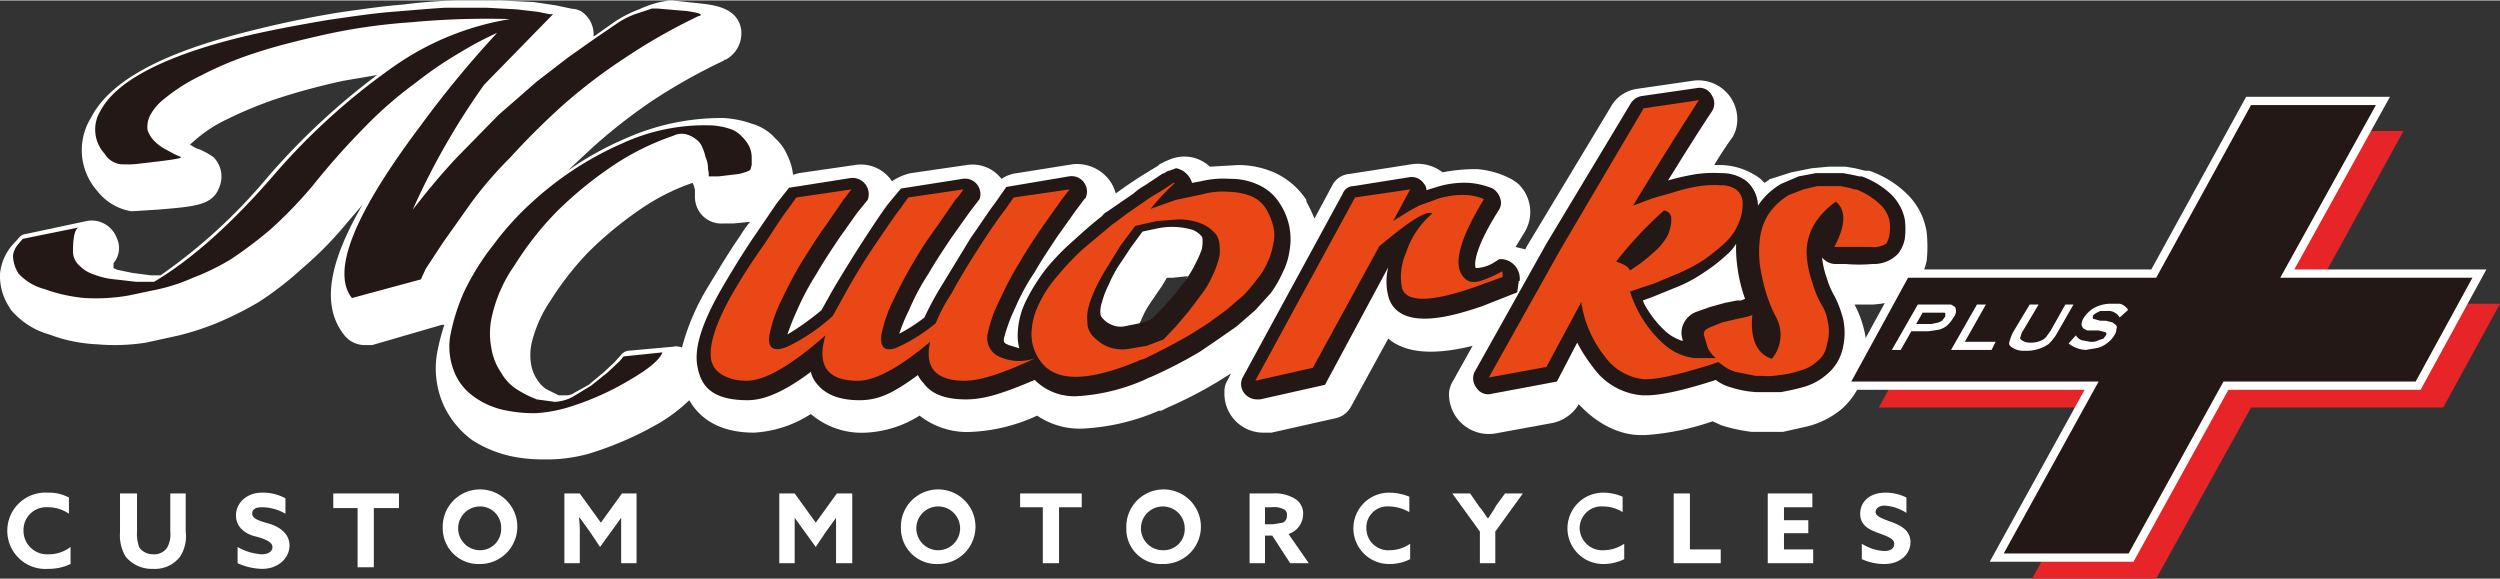
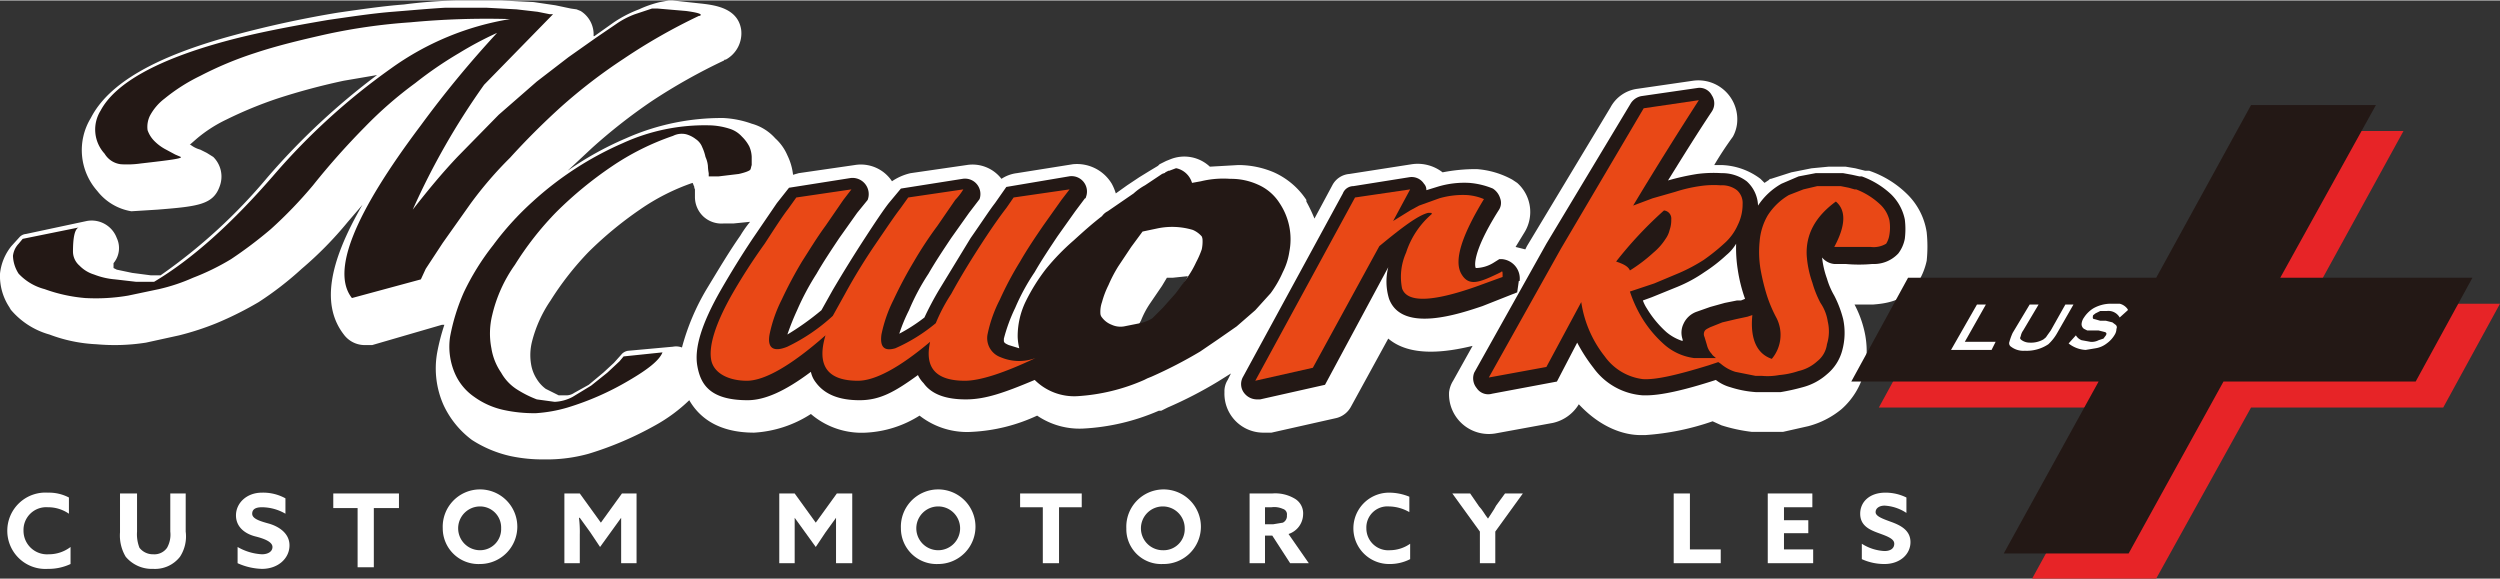
<svg xmlns="http://www.w3.org/2000/svg" width="108.8mm" height="25.2mm" viewBox="0 0 308.3 71.3">
  <rect x="0" y="0" width="308.3" height="71.3" fill="#333333" stroke="none" />
  <defs>
    <style>.cls-1,.cls-5{fill:#fff;}.cls-2{fill:#231815;}.cls-3{fill:#e94816;}.cls-4{fill:#e72427;}.cls-5{stroke:#fff;stroke-miterlimit:10;stroke-width:2.04px;}</style>
  </defs>
  <g id="レイヤー_2" data-name="レイヤー 2">
    <g id="レイヤー_1-2" data-name="レイヤー 1">
      <path class="cls-1" d="M237.6,28.6h0a8.3,8.3,0,0,0-2.5-4.8,12.3,12.3,0,0,0-4.6-2.8H230l-1.2-.3-1.2-.2h-2.1l-2.1.2-2.5.5L218.4,22c-.1,0-.2,0-.2.1l-.6.4-.5-.5a8.4,8.4,0,0,0-4.8-1.7h-.9c.7-1.2,1.5-2.4,2.3-3.5a4.4,4.4,0,0,0,.5-1.5,4.8,4.8,0,0,0-5.4-5.4l-6.9,1a4.4,4.4,0,0,0-3.3,2.3L188.3,30.3l-.2.4-1.2-.3,1.1-1.8a4.8,4.8,0,0,0-.9-6.1l-.6-.4a10.7,10.7,0,0,0-4.4-1.3,21.2,21.2,0,0,0-4.2.4,5,5,0,0,0-3.8-1l-7.7,1.2a2.6,2.6,0,0,0-2.1,1.4l-2.2,4.1a20,20,0,0,0-1-2.1v-.2a9.4,9.4,0,0,0-4-3.4,11.2,11.2,0,0,0-4.4-.9l-3.5.2a4.6,4.6,0,0,0-4.9-.9l-.5.2h0l-.8.4-.2.2-1,.6-1.3.8-1.5,1-1.4,1a6.1,6.1,0,0,0-.5-1.2,5,5,0,0,0-4.8-2.4l-6.9,1.1a4.4,4.4,0,0,0-1.9.7,4.5,4.5,0,0,0-4.3-1.7l-6.9,1a6.7,6.7,0,0,0-2.3,1,4.6,4.6,0,0,0-4.6-2l-6.9,1-.7.2a7.3,7.3,0,0,0-.7-2.4A6,6,0,0,0,95.6,17a6,6,0,0,0-2.9-1.8,12.1,12.1,0,0,0-3.5-.7,29,29,0,0,0-12,2.5A39.6,39.6,0,0,0,70,21l3-2.8a68.2,68.2,0,0,1,7.4-5.8,71.7,71.7,0,0,1,8.9-5c0-.1.1-.1.2-.1a3.7,3.7,0,0,0,1.9-3.7C91,1,88.3.6,86.6.4L82.9,0h-.4L81.4.2a13.5,13.5,0,0,0-2.6.9,15.1,15.1,0,0,0-3.1,1.6L73.3,4.4h-.1a3.4,3.4,0,0,0-1.6-3.1l-.5-.2L70.4,1,68.5.6,65.8.2,61.7,0H56.5a60.6,60.6,0,0,0-6.7.5c-2.6.2-5.3.6-8.1,1A130.7,130.7,0,0,0,28.8,4.3c-9.6,2.6-15.4,5.9-17.6,10.2a7.6,7.6,0,0,0,.8,9A6.7,6.7,0,0,0,16.2,26l3.2-.2c5-.4,6.9-.6,7.7-2.9a3.4,3.4,0,0,0-.8-3.6l-.8-.5-.8-.4a3.4,3.4,0,0,1-1.2-.6h-.1l.8-.7a16.9,16.9,0,0,1,3.7-2.4,50.5,50.5,0,0,1,6.3-2.6,80.9,80.9,0,0,1,8.2-2.2l4.1-.7A85.7,85.7,0,0,0,33,21.8,67.5,67.5,0,0,1,19.8,33.9H18.6l-2.3-.3-1.9-.4L14,33v-.6a2.9,2.9,0,0,0,.4-3.1,3.3,3.3,0,0,0-3.7-2.1L3.2,28.8a1.2,1.2,0,0,0-.8.4l-1,1.1A6.5,6.5,0,0,0,0,33.7a7,7,0,0,0,1.2,4.2c0,.1.1.1.1.2a9.6,9.6,0,0,0,4.8,3.1,18.7,18.7,0,0,0,5.8,1.2,24.9,24.9,0,0,0,6.1-.2l4.1-.9a34.4,34.4,0,0,0,4.6-1.5,42,42,0,0,0,5.2-2.6,40.3,40.3,0,0,0,5.3-4.1,44.9,44.9,0,0,0,5.7-5.8l1.8-2.1c-4.3,7.4-5,12.5-2.3,16A3.2,3.2,0,0,0,45,42.5h.9L54.5,40h.3a25.8,25.8,0,0,0-.9,3.5,11.1,11.1,0,0,0,.8,6.4,11.3,11.3,0,0,0,3.5,4.3A14.6,14.6,0,0,0,63,56.2a19,19,0,0,0,4.1.4h.7a19.2,19.2,0,0,0,4.8-.7,41.3,41.3,0,0,0,8.2-3.5A19.8,19.8,0,0,0,85,49.3c1.1,1.9,3.3,4,8,4a14.4,14.4,0,0,0,7-2.3,9.6,9.6,0,0,0,6.8,2.3,13.6,13.6,0,0,0,6.6-2.1,9.5,9.5,0,0,0,6.5,2,21.5,21.5,0,0,0,8-2,9.3,9.3,0,0,0,5.6,1.6,26.8,26.8,0,0,0,9.4-2.2h.3l.8-.4a51,51,0,0,0,6.2-3.2l1.6-1-.4.8a2.6,2.6,0,0,0-.4,1.5,4.8,4.8,0,0,0,4.7,5h1.1l8-1.8a2.8,2.8,0,0,0,1.8-1.4l4.6-8.4c2.7,2.3,7.1,1.7,10.4.9l-2.4,4.3a3.4,3.4,0,0,0-.5,1.4,4.9,4.9,0,0,0,5.7,5.1l7.1-1.3a5,5,0,0,0,3.2-2.3c2.8,3,5.7,3.8,7.6,3.8h.6a31.7,31.7,0,0,0,8.3-1.7l1.1.5a20.1,20.1,0,0,0,3.7.8h3.9l3.1-.7a10.7,10.7,0,0,0,4.1-2.1,9.1,9.1,0,0,0,2.8-4.6,11,11,0,0,0,0-5.1,13.3,13.3,0,0,0-1.2-3.2H231c1.2-.1,3.7-.3,5.3-2.4a8.3,8.3,0,0,0,1.3-3A17.1,17.1,0,0,0,237.6,28.6ZM87.2,35.5a28.2,28.2,0,0,0-3.1,7.3,2,2,0,0,0-1.1-.1l-5.5.5a1.3,1.3,0,0,0-.9.5l-.9,1-1.3,1.2-1.8,1.5-1.8,1a1.7,1.7,0,0,1-.9.3h-1l-1.6-.8a4.3,4.3,0,0,1-1.1-1.2,4.8,4.8,0,0,1-.7-1.8,6.8,6.8,0,0,1,.1-2.8,15.9,15.9,0,0,1,2.3-5.1A36.9,36.9,0,0,1,72.6,31a45.9,45.9,0,0,1,6.3-5.2,26.6,26.6,0,0,1,6.5-3.3c.1.1.1.3.2.4a1,1,0,0,0,.1.4v.9a3.3,3.3,0,0,0,1.1,2.5,3.3,3.3,0,0,0,2.5.8h1.2l2-.2A14,14,0,0,0,91.3,29C89.9,31,88.6,33.2,87.2,35.5Zm59.2-1.3-.9,1.5-1.3,1.8-1.4,1.7a3,3,0,0,0-.8.8l-.8.3-1,.2c.2-.3.3-.7.5-1a10.8,10.8,0,0,1,1.1-2.1l1.5-2.2.6-1h.7l1.9-.2C146.5,34,146.4,34.1,146.4,34.2Z" />
      <path class="cls-2" d="M51.9,34.4l-8.5,2.3c-2.6-3.3.3-10.4,8.5-21.3A130,130,0,0,1,61.3,4a43.3,43.3,0,0,0-4.7,2.5,47.6,47.6,0,0,0-5.4,3.7A48.7,48.7,0,0,0,45,15.6a90.9,90.9,0,0,0-6.4,7.2,53.6,53.6,0,0,1-5.2,5.4,52.5,52.5,0,0,1-4.9,3.7,29.2,29.2,0,0,1-4.7,2.3,22.7,22.7,0,0,1-4.2,1.4l-3.8.8a23.6,23.6,0,0,1-5.3.3,19.3,19.3,0,0,1-5-1.1,6.7,6.7,0,0,1-3.2-1.9,4.3,4.3,0,0,1-.7-2.2A2.6,2.6,0,0,1,2.3,30l.5-.6L9.7,28c-.5.2-.7,1.3-.7,3a2.3,2.3,0,0,0,.8,1.7,4.2,4.2,0,0,0,1.8,1.1,9.1,9.1,0,0,0,2.6.6l2.6.3H19c4.7-2.8,9.6-7.2,14.8-13.2A80.6,80.6,0,0,1,48.2,8.4,34.7,34.7,0,0,1,62.9,2.3a99.8,99.8,0,0,0-12.3.4A71.5,71.5,0,0,0,40.1,4.2c-3.1.7-6,1.4-8.7,2.3a43.7,43.7,0,0,0-6.7,2.8,22.3,22.3,0,0,0-4.4,2.8,6.5,6.5,0,0,0-1.8,2.1,3.1,3.1,0,0,0-.3,1.8,3.5,3.5,0,0,0,.8,1.3,5.7,5.7,0,0,0,1.3,1l1.3.7.7.3c.2.2-1.4.4-4.9.8a12,12,0,0,1-2.5.1,2.7,2.7,0,0,1-2-1.3,4.4,4.4,0,0,1-.5-5.3c1.8-3.4,7-6.3,15.5-8.6,3.7-1,7.9-1.8,12.6-2.6,2.8-.4,5.4-.8,7.9-1S53.1,1,54.9.9H60l3.7.2,2.6.3,1.5.3h.4l-8.5,8.7a89.2,89.2,0,0,0-8.8,15.4c1.8-2.3,3.6-4.5,5.6-6.6l5-5.1,4.7-4.1,3.9-3,3.4-2.4L76,2.9a10.1,10.1,0,0,1,2.3-1.2L80.4,1h.7l3.5.3c1.5.2,2.1.4,1.7.6h-.1a71.7,71.7,0,0,0-9.3,5.3,66.1,66.1,0,0,0-7.8,6c-2.2,2-4.3,4.1-6.2,6.2A46.9,46.9,0,0,0,58,25.1l-3.4,4.8-2.1,3.2Z" />
      <path class="cls-2" d="M87.4,15.4a8.7,8.7,0,0,1,2.5.4,3.4,3.4,0,0,1,1.6,1,4.7,4.7,0,0,1,.9,1.2,3.5,3.5,0,0,1,.3,1.3v1c-.1.3-.1.5-.2.6s-.5.3-1.4.5l-2.5.3H87.4v-.4a5.5,5.5,0,0,1-.1-.9,3.5,3.5,0,0,0-.3-1.1,5.6,5.6,0,0,0-.4-1.2,2.1,2.1,0,0,0-.8-1,3.4,3.4,0,0,0-1.2-.6,2.4,2.4,0,0,0-1.6.2,31.7,31.7,0,0,0-7.6,3.8,47.2,47.2,0,0,0-6.8,5.6,38.3,38.3,0,0,0-5.1,6.5,17.6,17.6,0,0,0-2.8,6.2,9.5,9.5,0,0,0-.1,4.1,7.3,7.3,0,0,0,1.2,3,5.8,5.8,0,0,0,2,2.1,13.4,13.4,0,0,0,2.4,1.2l2.2.3a5.2,5.2,0,0,0,2.2-.6l2.3-1.4,2-1.6,1.5-1.4.5-.6,4.8-.5c-.4,1-1.8,2.1-4.2,3.5A34.5,34.5,0,0,1,70,50.2a17.8,17.8,0,0,1-3.9.7,17.5,17.5,0,0,1-4-.4,9.7,9.7,0,0,1-3.6-1.6A6.8,6.8,0,0,1,56.1,46a8.3,8.3,0,0,1-.6-4.5A24.7,24.7,0,0,1,57.2,36a30.5,30.5,0,0,1,3.6-5.8,36.2,36.2,0,0,1,4.9-5.4,40.4,40.4,0,0,1,11.1-7.2A24.3,24.3,0,0,1,87.4,15.4Z" />
      <path class="cls-2" d="M156.7,36.1a13.5,13.5,0,0,0,1.5-2.6A8.1,8.1,0,0,0,159,31a8,8,0,0,0-1.2-6h0a6,6,0,0,0-2.7-2.3,8,8,0,0,0-3.4-.7,11.7,11.7,0,0,0-3.6.3l-1.1.2a2.6,2.6,0,0,0-1.9-1.8H145l-.8.3h-.1l-.4.2c0,.1-.2.1-.4.2l-.9.6-1.2.8a7.1,7.1,0,0,0-1.4,1l-1.6,1.1-1.6,1.1a1.9,1.9,0,0,0-.7.6c-1.3,1-2.4,2-3.5,3a28.3,28.3,0,0,0-3.4,3.5,23.3,23.3,0,0,0-2.5,4,9.8,9.8,0,0,0-1,4.4,6.8,6.8,0,0,0,.2,1.4l-1.3-.4c-.7-.3-.6-.4-.6-.8a20.5,20.5,0,0,1,1.4-3.8,26.3,26.3,0,0,1,2.4-4.4c.8-1.4,1.8-2.9,2.8-4.4l2.2-3.1,1.2-1.6c.1,0,.1,0,.1-.1a1.9,1.9,0,0,0-2.1-2.6L124.1,23h0l-1.4,2c-.7.9-1.6,2.3-3,4.3l-3.9,6.4a37.9,37.9,0,0,0-1.8,3.4,20.9,20.9,0,0,1-3.1,2,20.1,20.1,0,0,1,1.2-2.9,27.3,27.3,0,0,1,2.4-4.5c.8-1.4,1.8-2.9,2.8-4.4l2.2-3.1,1.3-1.7h0a1.9,1.9,0,0,0-2.1-2.5l-7.6,1.2L109.6,25c-.7.9-1.7,2.4-3,4.4s-2.6,4.1-3.9,6.3l-1.4,2.5a33,33,0,0,1-4.2,3,31.1,31.1,0,0,1,1.2-3,32.1,32.1,0,0,1,2.4-4.5c.8-1.4,1.8-2.9,2.8-4.4l2.2-3.1,1.3-1.6h0a2,2,0,0,0-2.1-2.7l-7.6,1.2h0L95.8,25l-3,4.4q-2,3-3.9,6.3c-2.4,4.2-3.3,7.2-2.9,9.4s1.5,4.2,6.2,4.2c2.1,0,4.6-1.1,7.8-3.5a3.1,3.1,0,0,0,.6,1.3c1.1,1.5,2.9,2.2,5.4,2.2s4.3-1,7.2-3.1a3.6,3.6,0,0,0,.7,1c1,1.4,2.8,2,5.2,2s4.7-.8,8.5-2.4a6.9,6.9,0,0,0,5.3,2,24,24,0,0,0,8.2-2l.4-.2.5-.2a55.8,55.8,0,0,0,6-3.1l2.2-1.5,2.3-1.6,2.3-2Zm-8.5-5.4a11.1,11.1,0,0,1-.7,1.6,11.8,11.8,0,0,1-1.1,1.9L145,36.1l-1.6,1.8-1.3,1.3a4.7,4.7,0,0,1-1.5.6l-2,.4a2.6,2.6,0,0,1-1.5-.2,2.7,2.7,0,0,1-1.2-.9.8.8,0,0,1-.2-.5,3.6,3.6,0,0,1,.2-1.4,11.1,11.1,0,0,1,.8-2.1,17.1,17.1,0,0,1,1.2-2.3l1.6-2.4,1.4-1.9,1.9-.4a8.9,8.9,0,0,1,4.3.2,3.1,3.1,0,0,1,1.1.8,1.2,1.2,0,0,1,.1.5A4.5,4.5,0,0,1,148.2,30.7Z" />
      <path class="cls-2" d="M187.1,36h0l.2-1.4h.1a2.4,2.4,0,0,0-2.2-2.7h-.3l-.8.5a4.3,4.3,0,0,1-2.1.6c-.1-.1-.6-1.7,2.8-7.1a1.6,1.6,0,0,0,.2-1.5,2.2,2.2,0,0,0-.9-1.2,9.5,9.5,0,0,0-2.9-.7,11.3,11.3,0,0,0-4,.5l-1.3.4a1.1,1.1,0,0,0-.3-.8,1.8,1.8,0,0,0-1.8-.8l-6.9,1.1a1.4,1.4,0,0,0-1.3.9L153.3,46.4a1.8,1.8,0,0,0,.2,2.1,2,2,0,0,0,1.5.7h.4l8-1.8h0l7.8-14.5a7.2,7.2,0,0,0,.1,3.9c1.6,4.3,8.8,1.8,11.5.9Z" />
      <path class="cls-2" d="M234.9,27a6,6,0,0,0-1.7-3.1,10.5,10.5,0,0,0-3.6-2.2h-.3l-.9-.2-1.1-.2h-3.4l-2.1.4-2.1.9a8.4,8.4,0,0,0-2.9,2.7,4.2,4.2,0,0,0-1.4-3,5,5,0,0,0-3.1-1,15.5,15.5,0,0,0-3,.1,29.8,29.8,0,0,0-3.6.8c1.8-2.9,3.6-5.8,5.4-8.5a1.8,1.8,0,0,0,0-2,1.7,1.7,0,0,0-1.8-.9l-6.9,1a2,2,0,0,0-1.3.9L190.7,30l-8.9,15.9a1.9,1.9,0,0,0,.3,1.9,1.7,1.7,0,0,0,1.9.7l8-1.5h0l2.5-4.8a20.5,20.5,0,0,0,2,3.1,8.2,8.2,0,0,0,6.1,3.4h.4c1.8,0,4.6-.6,8.6-1.9a5.1,5.1,0,0,0,1.8.9,13.1,13.1,0,0,0,3.1.6h3.1a26.1,26.1,0,0,0,2.7-.6,7.3,7.3,0,0,0,3-1.6,5.7,5.7,0,0,0,1.9-3,8.2,8.2,0,0,0,.1-3.8,13.6,13.6,0,0,0-1.1-2.9,9.3,9.3,0,0,1-.9-2.1,11,11,0,0,1-.6-2.6,2.2,2.2,0,0,0,1.5.8h1.4a18.2,18.2,0,0,0,3.3,0,4.1,4.1,0,0,0,3.2-1.3,4.3,4.3,0,0,0,.8-1.8A9.6,9.6,0,0,0,234.9,27ZM214.7,37h-.5l-1.5.3-1.8.5-1.7.6a2.8,2.8,0,0,0-1.6,1.5,2.5,2.5,0,0,0-.1,1.9v.2a5.8,5.8,0,0,1-2-1.1,12.8,12.8,0,0,1-2.4-2.9,4.7,4.7,0,0,1-.5-1l1.1-.4,3.2-1.3a17.4,17.4,0,0,0,3.3-1.8,19.4,19.4,0,0,0,2.7-2.1,5.3,5.3,0,0,0,1.2-1.4,17.2,17.2,0,0,0,.2,3.2,19,19,0,0,0,.9,3.6Z" />
      <path class="cls-3" d="M121.8,41.1a2.5,2.5,0,0,0,1.6,2.9,5.8,5.8,0,0,0,4.3.1c-4,1.9-6.9,2.8-8.7,2.8-3.6,0-5-1.6-4.3-4.8-3.8,3.2-6.8,4.8-8.9,4.8-3.8,0-5.1-1.9-4-5.6-4.2,3.7-7.5,5.6-9.7,5.6S88,46,87.7,44.3s.5-4.4,2.6-8.1a73.6,73.6,0,0,1,4-6.2c1.3-2,2.2-3.4,2.9-4.3l1-1.4,6.8-1-1,1.3-2.2,3.2c-1.1,1.5-2,3-2.9,4.4a51.9,51.9,0,0,0-2.5,4.7,17.1,17.1,0,0,0-1.5,4.3c-.3,1.7.5,2.2,2.2,1.5a22.8,22.8,0,0,0,5.6-3.8l1.5-2.7c1.2-2.2,2.5-4.3,3.8-6.2s2.3-3.4,3-4.3l1-1.4,6.8-1a7.6,7.6,0,0,1-1,1.3l-2.2,3.2a47.3,47.3,0,0,0-2.9,4.4,51.9,51.9,0,0,0-2.5,4.7,17.1,17.1,0,0,0-1.5,4.3c-.2,1.5.3,2.1,1.7,1.7a21.1,21.1,0,0,0,5-3.1,21.2,21.2,0,0,1,1.9-3.6c1.2-2.2,2.5-4.3,3.8-6.3s2.3-3.4,3-4.3l.9-1.3,6.9-1-1,1.3-2.2,3.1c-1.1,1.6-2.1,3.1-2.9,4.5a41.2,41.2,0,0,0-2.5,4.7A16.6,16.6,0,0,0,121.8,41.1Z" />
-       <path class="cls-3" d="M156,25.5a7.7,7.7,0,0,1,1,2.3,4.5,4.5,0,0,1,0,2.3,8.1,8.1,0,0,1-.7,2.2,8,8,0,0,1-1.3,2.1,16.3,16.3,0,0,1-1.7,2l-2.1,1.8L149,39.8l-2.2,1.4q-2.6,1.5-5.7,3l-.7.2h.1c-6.2,2.6-10.2,2.7-12.1.2a5.6,5.6,0,0,1-1.2-3.4,8.5,8.5,0,0,1,.8-3.5,14.5,14.5,0,0,1,2.3-3.6,35.3,35.3,0,0,1,3.2-3.4l3.7-3.1h0l.3-.2,1.6-1.2,1.6-1.1,1.3-.9,1.2-.7.9-.6.6-.4h.2a26,26,0,0,0-3,3.2l3.1-1.1,3.3-.7a9.3,9.3,0,0,1,3.2-.3,8.1,8.1,0,0,1,2.7.5A4,4,0,0,1,156,25.5ZM143.5,41.8l1.6-1.7,1.6-1.9,1.5-2a10.6,10.6,0,0,0,1.2-2,10.4,10.4,0,0,0,.8-2,3.7,3.7,0,0,0,.2-1.8,2.8,2.8,0,0,0-.4-1.5,4.5,4.5,0,0,0-1.9-1.4,7.6,7.6,0,0,0-2.7-.5l-2.7.2-2.7.6-1.8,2.4-1.6,2.6a21.8,21.8,0,0,0-1.4,2.5,13.6,13.6,0,0,0-.9,2.3,5.3,5.3,0,0,0-.2,2.1,2.5,2.5,0,0,0,.5,1.5,5.5,5.5,0,0,0,2,1.5,5,5,0,0,0,2.4.3l2.4-.4Z" />
      <path class="cls-3" d="M185.3,33.9v.2L182,35.3c-5.4,1.9-8.5,2-9.1.2a7.3,7.3,0,0,1,.5-4.4,10.5,10.5,0,0,1,3.1-4.7c.1-.1.1-.1,0-.2h-.4c-1.2.3-3.1,1.7-6,4.1l-8.2,15-7.1,1.6,12.3-22.6,6.8-1-2.1,3.9,2.1-1.3,1.1-.6,2.5-.9a10.5,10.5,0,0,1,3.4-.4,6.5,6.5,0,0,1,2.1.5c-2.8,4.6-3.7,7.6-2.8,9.2s2.2,1.1,4.5,0l.4-.2C185.3,33.3,185.3,33.5,185.3,33.9Z" />
      <path class="cls-3" d="M233,27.1a3.9,3.9,0,0,0-1.2-2,9,9,0,0,0-2.9-1.8h-.2l-.7-.2-1-.2h-2.9l-1.7.4-1.8.7a7.8,7.8,0,0,0-2.6,2.5,7.5,7.5,0,0,0-1,3.2,13.1,13.1,0,0,0,.1,3.4,26.6,26.6,0,0,0,.8,3.3,16.9,16.9,0,0,0,1.2,2.8,4.6,4.6,0,0,1-.6,5c-1.8-.6-2.7-2.4-2.4-5.4l-.6.2-1.4.3-1.7.4-1.5.6c-.4.2-.6.3-.7.5a.8.8,0,0,0,0,.7l.3,1a2.4,2.4,0,0,0,.6,1.1c.1.2.3.3.5.5h-2.7a6.9,6.9,0,0,1-3.7-1.7,14.4,14.4,0,0,1-2.8-3.4,15.9,15.9,0,0,1-1.4-3.1l3-1,3.1-1.3a21.1,21.1,0,0,0,3-1.6,24.3,24.3,0,0,0,2.5-2,6.6,6.6,0,0,0,1.7-2.3,5.8,5.8,0,0,0,.6-2.6,2.1,2.1,0,0,0-.7-1.7,3,3,0,0,0-2-.6,11.5,11.5,0,0,0-2.6.1,18.4,18.4,0,0,0-3,.7l-2.8.8-2.4.9c2.7-4.5,5.4-8.8,8.1-13l-6.8,1L192.5,30.6l-8.9,15.9,7.1-1.3,4.3-8a14.1,14.1,0,0,0,2.9,6.7,6.8,6.8,0,0,0,4.7,2.8c1.6.1,4.2-.5,8.1-1.7l1.2-.4.3.2a5,5,0,0,0,1.8,1l2.5.5h.8a7.7,7.7,0,0,0,2.1-.1,10.3,10.3,0,0,0,2.4-.5,5.1,5.1,0,0,0,2.3-1.2,3.2,3.2,0,0,0,1.2-2.1,5.3,5.3,0,0,0,.1-2.8,5.5,5.5,0,0,0-.9-2.3,12.8,12.8,0,0,1-1-2.5,12.8,12.8,0,0,1-.7-3.4c-.1-2.5,1-4.7,3.6-6.6,1.3,1.1,1.2,3-.2,5.6h4.5a3,3,0,0,0,1.9-.4,2.8,2.8,0,0,0,.4-1.1A5.4,5.4,0,0,0,233,27.1Zm-33.7,5.1a48.5,48.5,0,0,1,5.9-6.3,1,1,0,0,1,.9,1.1v.2a3.6,3.6,0,0,1-.2,1.1,3.1,3.1,0,0,1-.5,1.1,7.3,7.3,0,0,1-1.5,1.7,19.7,19.7,0,0,1-2.9,2.2C200.8,32.8,200.2,32.5,199.3,32.2Z" />
      <path class="cls-1" d="M8.7,69.5a6.4,6.4,0,0,1-2.8.6,4.7,4.7,0,0,1-5-4.7,4.7,4.7,0,0,1,5-4.7,5.3,5.3,0,0,1,2.6.6v2a4.5,4.5,0,0,0-2.6-.8,2.8,2.8,0,0,0-3,2.9A2.9,2.9,0,0,0,6,68.3a4.4,4.4,0,0,0,2.7-.9Z" />
      <path class="cls-1" d="M22.9,65.5a4.6,4.6,0,0,1-.7,3.1,3.9,3.9,0,0,1-3.3,1.5,4.2,4.2,0,0,1-3.4-1.5,5.1,5.1,0,0,1-.7-3V60.8h2.1v4.7a4.6,4.6,0,0,0,.3,2,2.1,2.1,0,0,0,1.7.8,1.9,1.9,0,0,0,1.7-.8,3.3,3.3,0,0,0,.4-2V60.8h1.9Z" />
      <path class="cls-1" d="M29.3,67.4a6.7,6.7,0,0,0,3,.9c.7,0,1.3-.3,1.3-.9s-.9-1-2.1-1.3-2.4-1.1-2.4-2.6,1.3-2.8,3.2-2.8a5.7,5.7,0,0,1,2.9.7v1.9a5.8,5.8,0,0,0-2.9-.8c-.7,0-1.2.2-1.2.8s.9.9,2,1.2,2.6,1.1,2.6,2.7-1.4,2.9-3.4,2.9a7.8,7.8,0,0,1-3-.7Z" />
      <path class="cls-1" d="M44.1,62.6h-3V60.8h8.1v1.8H46.1v7.3h-2Z" />
      <path class="cls-1" d="M54.6,65.1a4.6,4.6,0,1,1,4.6,4.4A4.4,4.4,0,0,1,54.6,65.1Zm7.2,0a2.6,2.6,0,0,0-2.6-2.7,2.7,2.7,0,1,0,0,5.4A2.6,2.6,0,0,0,61.8,65.1Z" />
      <path class="cls-1" d="M72.8,65.6l-1.3-1.8h-.1a14.1,14.1,0,0,1,.1,2.1v3.5H69.6V60.8h1.9l2.6,3.6,2.6-3.6h1.8v8.6H76.6V63.8h0l-1.3,1.8L74,67.4Z" />
      <path class="cls-1" d="M99.3,65.6,98,63.8h0v5.6H96.1V60.8H98l2.6,3.6,2.6-3.6h1.9v8.6h-2V63.8h0l-1.3,1.8-1.2,1.8Z" />
      <path class="cls-1" d="M111.1,65.1a4.6,4.6,0,1,1,4.6,4.4A4.4,4.4,0,0,1,111.1,65.1Zm7.3,0a2.7,2.7,0,0,0-2.7-2.7,2.7,2.7,0,0,0,0,5.4A2.7,2.7,0,0,0,118.4,65.1Z" />
      <path class="cls-1" d="M128.6,62.5h-2.8V60.8h7.6v1.7h-2.8v6.9h-2Z" />
      <path class="cls-1" d="M138.9,65.1a4.6,4.6,0,1,1,4.5,4.4A4.3,4.3,0,0,1,138.9,65.1Zm7.2,0a2.7,2.7,0,1,0-2.7,2.7A2.6,2.6,0,0,0,146.1,65.1Z" />
      <path class="cls-1" d="M154.1,60.8h2.8a4.7,4.7,0,0,1,2.7.6,2.1,2.1,0,0,1,1.1,2,2.6,2.6,0,0,1-1.8,2.4l2.5,3.6h-2.3L156.9,66H156v3.4h-1.9Zm2.9,3.8,1.2-.2a.9.9,0,0,0,.5-.9.7.7,0,0,0-.5-.8,2.6,2.6,0,0,0-1.4-.2H156v2.1Z" />
      <path class="cls-1" d="M173.9,68.9a5.5,5.5,0,0,1-2.6.6,4.4,4.4,0,1,1,0-8.8,6.6,6.6,0,0,1,2.5.5v1.9a5.2,5.2,0,0,0-2.5-.7,2.6,2.6,0,0,0-2.8,2.7,2.7,2.7,0,0,0,2.9,2.7,4.4,4.4,0,0,0,2.5-.8Z" />
      <path class="cls-1" d="M182.5,65.5l-3.4-4.7h2.2l1.1,1.6c.4.4.7,1,1.1,1.5h0c.3-.5.7-1,1-1.6l1.1-1.5h2.2l-3.4,4.7v3.9h-1.9Z" />
-       <path class="cls-1" d="M200.3,68.9a5.8,5.8,0,0,1-2.6.6,4.4,4.4,0,1,1,0-8.8,6,6,0,0,1,2.4.5v1.9a4.5,4.5,0,0,0-2.4-.7,2.7,2.7,0,0,0-2.9,2.7,2.8,2.8,0,0,0,3,2.7,4.6,4.6,0,0,0,2.5-.8Z" />
      <path class="cls-1" d="M206.4,60.8h2v6.9h3.8v1.7h-5.8Z" />
      <path class="cls-1" d="M218,60.8h5.5v1.7H220v1.6h3v1.6h-3v2h3.6v1.7H218Z" />
      <path class="cls-1" d="M229.6,67a5.7,5.7,0,0,0,2.8.9c.7,0,1.2-.3,1.2-.9s-.8-.9-1.9-1.3-2.3-.9-2.3-2.4,1.2-2.6,3.1-2.6a5.8,5.8,0,0,1,2.6.6v1.9a5.4,5.4,0,0,0-2.7-.9c-.6,0-1.1.3-1.1.8s.8.8,1.9,1.2,2.4,1,2.4,2.5-1.3,2.7-3.2,2.7a6.7,6.7,0,0,1-2.8-.6Z" />
      <polygon class="cls-4" points="308.3 37.4 284.7 37.4 296.4 16.1 281 16.1 269.3 37.4 238.7 37.4 231.7 50.2 262.2 50.2 250.6 71.3 265.9 71.3 277.6 50.2 301.3 50.2 308.3 37.4" />
-       <polygon class="cls-5" points="304.9 34.2 281.2 34.2 293 12.9 277.6 12.9 265.9 34.2 235.3 34.2 228.3 47 258.8 47 247.1 68.2 262.5 68.2 274.2 47 297.9 47 304.9 34.2" />
      <polygon class="cls-2" points="304.9 34.2 281.2 34.2 293 12.9 277.6 12.9 265.9 34.2 235.3 34.2 228.3 47 258.8 47 247.1 68.2 262.5 68.2 274.2 47 297.9 47 304.9 34.2" />
-       <path class="cls-1" d="M235.7,40.8l-1.3,2.3h-1.1l3.2-5.6h4.1l.5.3a1.2,1.2,0,0,1-.2,1.3,3.9,3.9,0,0,1-.8,1,2.4,2.4,0,0,1-1,.5l-1.3.2Zm.6-.9h1.9l.9-.2.4-.2.3-.4c.1-.1.1-.2.1-.4s0-.1-.1-.2h-2.7Z" />
      <polygon class="cls-1" points="242.3 42.1 246.1 42.1 245.6 43.1 240.6 43.1 243.8 37.5 244.9 37.5 242.3 42.1" />
      <path class="cls-1" d="M253.7,41a5.7,5.7,0,0,1-1.1,1.4,4.8,4.8,0,0,1-2.9.8,2.5,2.5,0,0,1-1.7-.5.5.5,0,0,1-.2-.6,7.6,7.6,0,0,1,.4-1.1l2.1-3.5h1.1l-1.9,3.2a1.7,1.7,0,0,0-.3.7c-.1.2-.1.3,0,.4s.5.4,1.1.4a3.1,3.1,0,0,0,1.7-.4c.1-.1.3-.2.4-.4l.5-.7,1.8-3.2h1Z" />
      <path class="cls-1" d="M262.4,38.2l-1,.9a1.6,1.6,0,0,0-1.6-.8H259l-.6.3c-.1.1-.3.2-.3.3s-.1.4.2.4l.7.2h.7l.8.2.4.3a.4.4,0,0,1,.1.5,1.4,1.4,0,0,1-.2.7,3.5,3.5,0,0,1-1,1.1,3,3,0,0,1-1.4.6l-1.2.2a3.7,3.7,0,0,1-2.1-.8l.9-1a1.4,1.4,0,0,0,.7.6l1.1.2a1.8,1.8,0,0,0,1-.2l.6-.2.3-.4c.1-.2.1-.3-.1-.4l-.8-.2h-1.4l-.4-.2a.7.7,0,0,1-.3-.6,1.6,1.6,0,0,1,.3-.8,3.8,3.8,0,0,1,1.1-1.1,4.4,4.4,0,0,1,2.3-.6h1a1.7,1.7,0,0,1,1,.7" />
    </g>
  </g>
</svg>